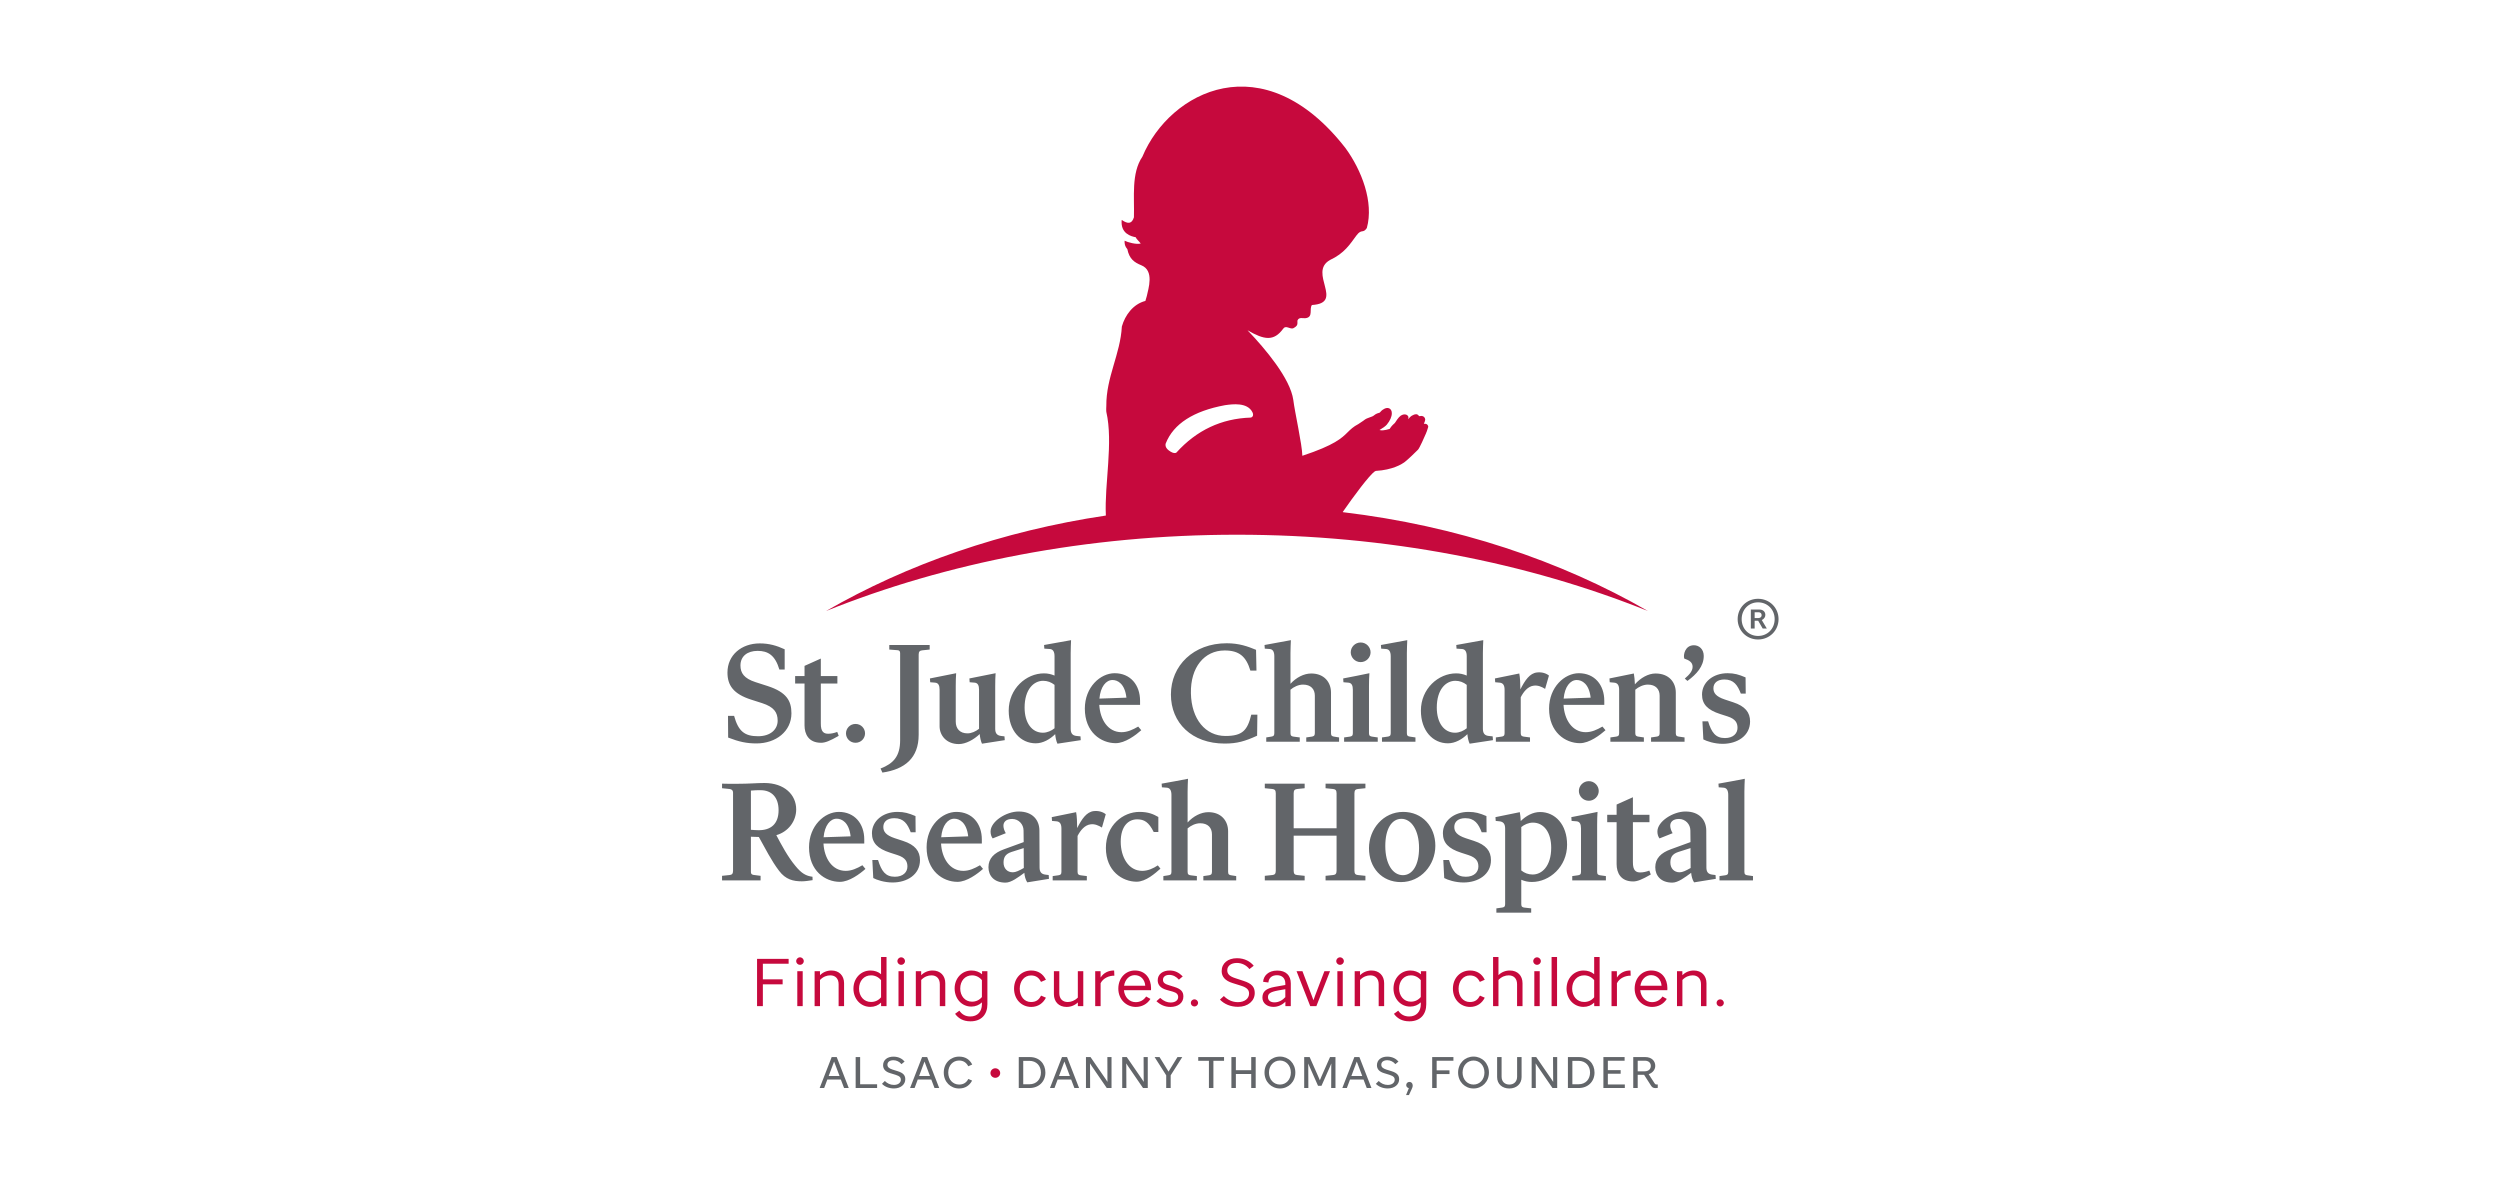
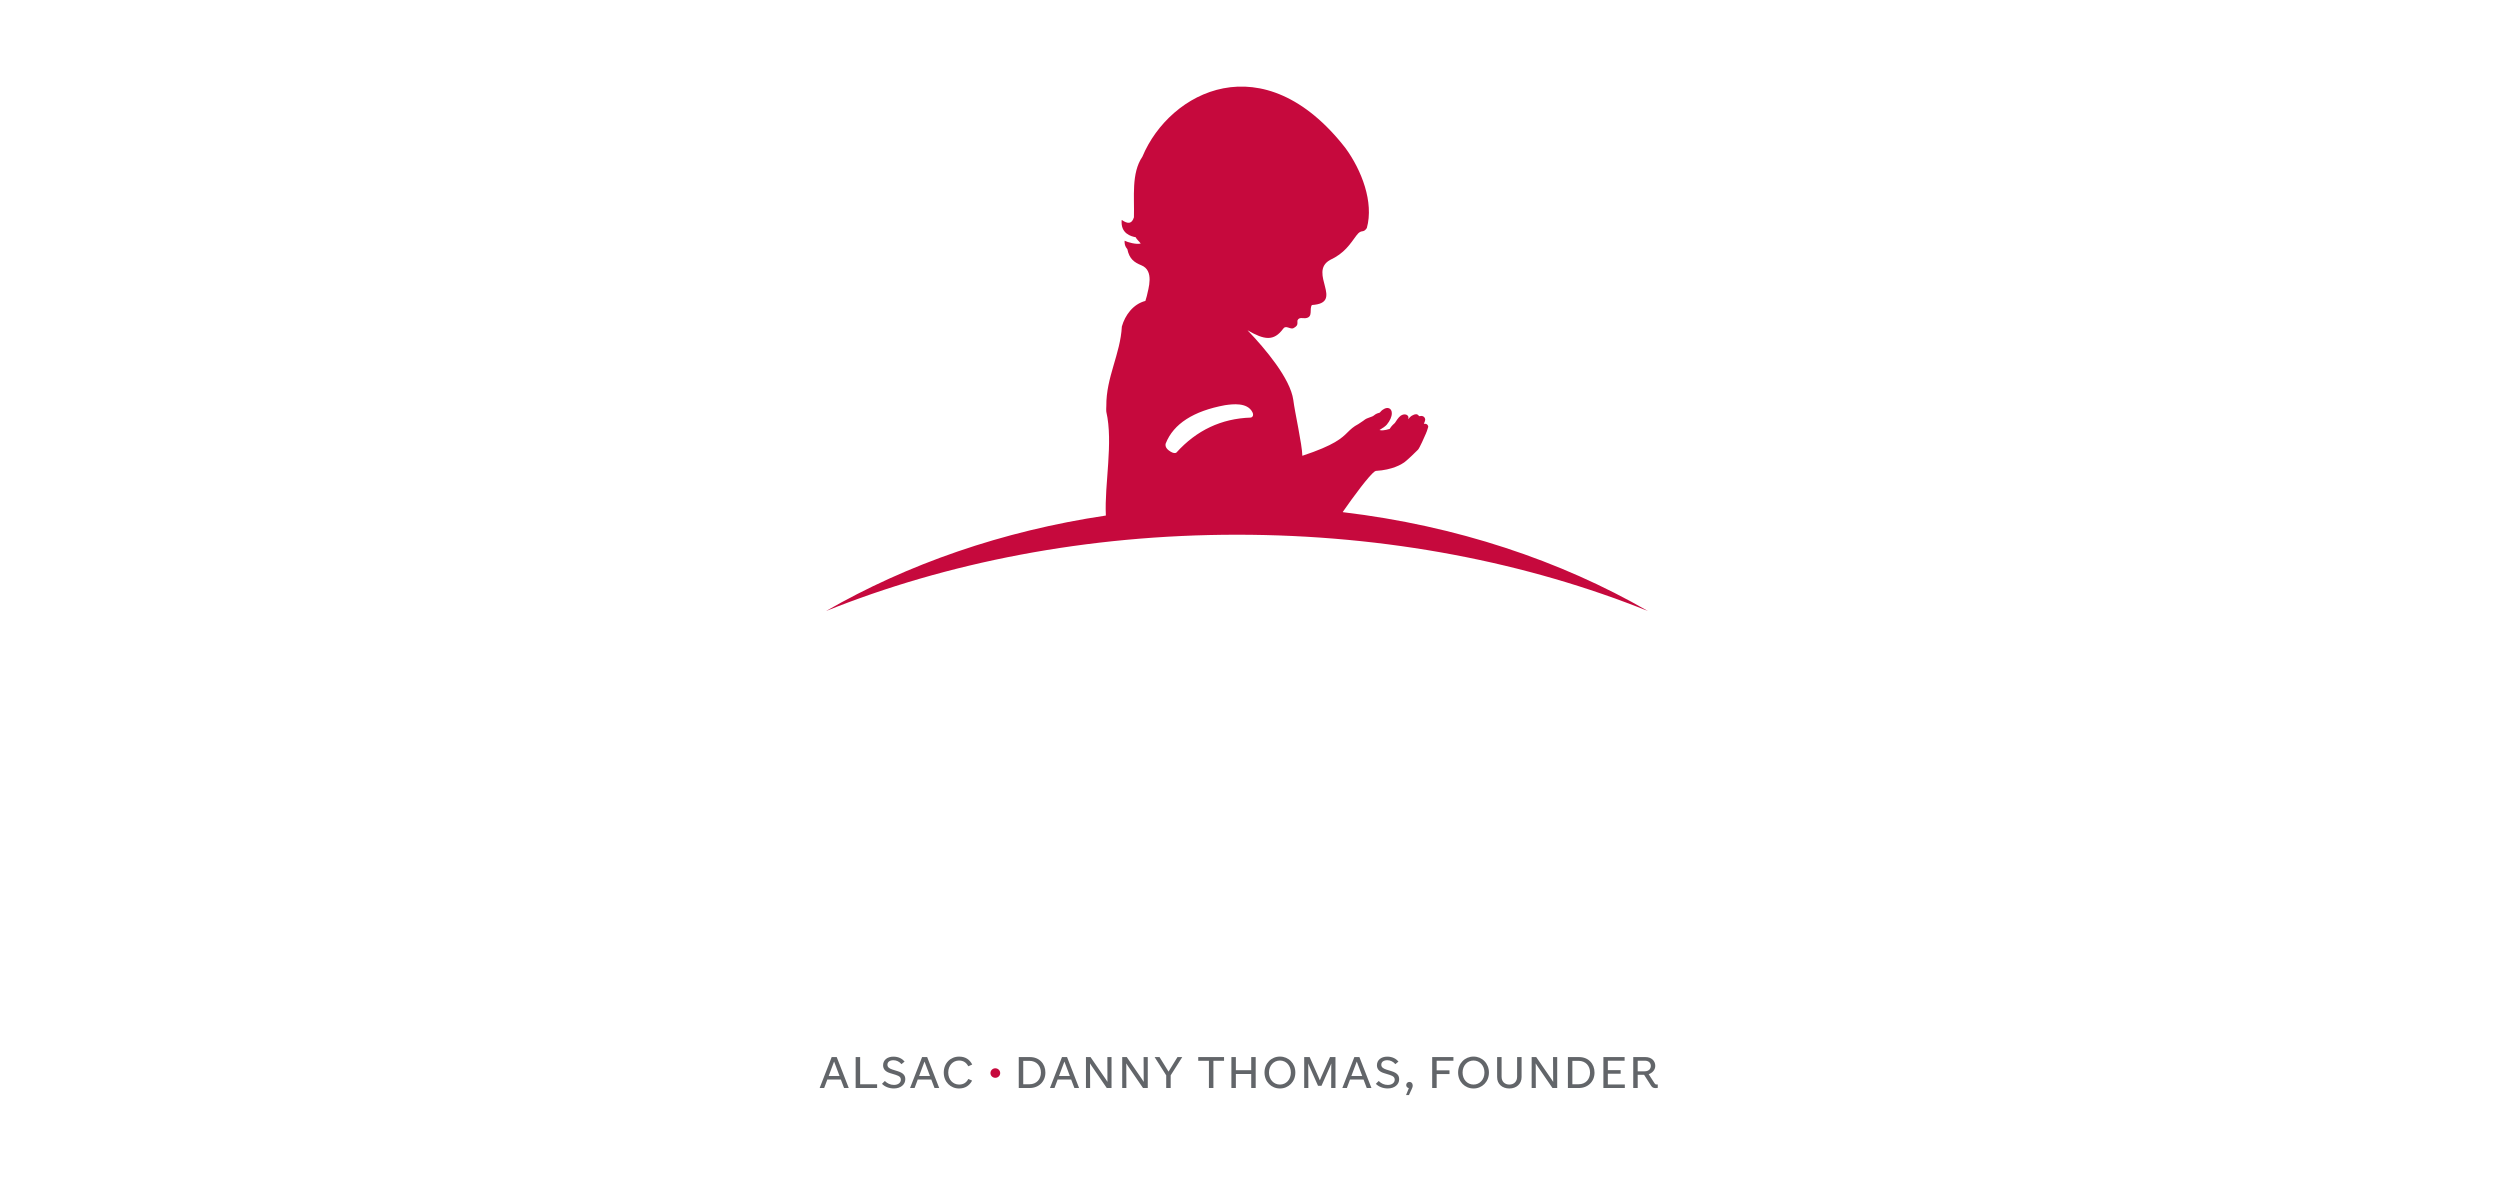
<svg xmlns="http://www.w3.org/2000/svg" width="840" zoomAndPan="magnify" viewBox="0 0 630 300" height="400" preserveAspectRatio="xMidYMid meet" version="1.2">
  <defs>
    <clipPath id="263ccac1b0">
      <path d="M 181.949 196 L 442 196 L 442 230 L 181.949 230 Z M 181.949 196 " />
    </clipPath>
    <clipPath id="67b241f773">
-       <path d="M 437 150 L 448.199 150 L 448.199 162 L 437 162 Z M 437 150 " />
-     </clipPath>
+       </clipPath>
  </defs>
  <g id="c7625d083f">
    <path style=" stroke:none;fill-rule:evenodd;fill:#626569;fill-opacity:1;" d="M 414.508 267.297 C 415.469 267.297 416.008 267.852 416.008 268.621 C 416.008 269.336 415.5 269.969 414.461 269.969 L 412.703 269.969 L 412.703 267.297 Z M 411.578 274.18 L 412.703 274.18 L 412.703 270.852 L 414.312 270.852 L 416.031 273.543 C 416.336 274.023 416.602 274.191 417.211 274.203 C 417.43 274.203 417.539 274.18 417.754 274.152 L 417.754 273.277 C 417.746 273.289 417.465 273.289 417.453 273.289 C 417.211 273.289 417.078 273.195 416.969 273.023 L 415.469 270.695 C 416.457 270.359 417.125 269.559 417.125 268.602 C 417.125 267.312 416.152 266.383 414.629 266.383 L 411.578 266.383 Z M 404.055 274.18 L 409.457 274.18 L 409.457 273.277 L 405.18 273.277 L 405.18 270.582 L 408.406 270.582 L 408.406 269.672 L 405.18 269.672 L 405.18 267.312 L 409.402 267.312 L 409.402 266.383 L 404.055 266.383 Z M 397.773 267.332 C 399.59 267.332 400.691 268.609 400.691 270.281 C 400.691 271.953 399.602 273.234 397.797 273.234 L 396.238 273.234 L 396.238 267.332 Z M 395.113 274.18 L 397.855 274.18 C 400.199 274.18 401.82 272.523 401.82 270.281 C 401.82 268.043 400.266 266.383 397.93 266.383 L 395.113 266.383 Z M 387.004 268.719 L 386.98 267.969 L 387.477 268.719 L 391.223 274.18 L 392.414 274.18 L 392.414 266.383 L 391.363 266.383 L 391.395 271.906 L 391.406 272.637 L 390.93 271.906 L 387.129 266.383 L 385.977 266.383 L 385.977 274.18 L 387.023 274.18 Z M 380.363 273.309 C 379.223 273.309 378.402 272.586 378.402 271.328 L 378.402 266.383 L 377.273 266.383 L 377.273 271.418 C 377.273 273.172 378.547 274.297 380.363 274.297 C 382.145 274.297 383.441 273.148 383.441 271.418 L 383.441 266.383 L 382.312 266.383 L 382.312 271.328 C 382.312 272.586 381.477 273.309 380.363 273.309 Z M 371.332 273.309 C 369.762 273.309 368.57 272.043 368.57 270.281 C 368.57 268.523 369.762 267.254 371.332 267.254 C 372.891 267.254 374.082 268.523 374.082 270.281 C 374.082 272.043 372.891 273.309 371.332 273.309 Z M 371.332 266.258 C 369.164 266.258 367.441 267.945 367.441 270.281 C 367.441 272.621 369.164 274.297 371.332 274.297 C 373.48 274.297 375.211 272.621 375.211 270.281 C 375.211 267.945 373.48 266.258 371.332 266.258 Z M 362.039 274.18 L 362.039 270.66 L 365.273 270.66 L 365.273 269.727 L 362.039 269.727 L 362.039 267.312 L 366.262 267.312 L 366.262 266.383 L 360.91 266.383 L 360.91 274.18 Z M 355.719 274.52 C 355.879 274.18 356.004 273.879 356.004 273.551 C 356.004 272.965 355.637 272.641 355.168 272.641 C 354.711 272.641 354.363 273.012 354.363 273.43 C 354.363 273.836 354.641 274.137 355.031 274.203 L 354.328 275.953 L 355.055 275.953 Z M 349.73 274.289 C 351.434 274.289 352.586 273.289 352.586 271.973 C 352.586 271.031 352.121 270.398 350.668 269.938 L 349.34 269.527 C 348.488 269.246 348.086 268.898 348.086 268.301 C 348.086 267.629 348.648 267.172 349.598 267.172 C 350.359 267.172 351.109 267.531 351.629 268.168 L 352.414 267.508 C 351.828 266.824 350.895 266.27 349.598 266.27 C 348.027 266.27 346.988 267.141 346.988 268.449 C 346.988 269.402 347.566 270.082 348.832 270.449 L 350.207 270.871 C 351.207 271.184 351.469 271.574 351.469 272.086 C 351.469 272.844 350.781 273.402 349.73 273.402 C 348.797 273.402 348.039 273.012 347.43 272.41 L 346.711 273.125 C 347.43 273.855 348.488 274.289 349.73 274.289 Z M 340.543 271.152 L 341.906 267.508 L 343.285 271.152 Z M 344.422 274.18 L 345.605 274.18 L 342.57 266.383 L 341.297 266.383 L 338.266 274.18 L 339.406 274.18 L 340.203 272.043 L 343.609 272.043 Z M 329.684 269.059 L 329.672 267.996 L 330.133 269.082 L 332.145 273.625 L 333.012 273.625 L 335.027 269.082 L 335.5 267.988 L 335.477 269.059 L 335.457 274.18 L 336.539 274.18 L 336.539 266.383 L 335.164 266.383 L 333.012 271.254 L 332.605 272.246 L 332.188 271.254 L 330.031 266.383 L 328.656 266.383 L 328.656 274.18 L 329.707 274.18 Z M 322.551 273.309 C 320.98 273.309 319.781 272.043 319.781 270.281 C 319.781 268.523 320.98 267.254 322.551 267.254 C 324.102 267.254 325.297 268.523 325.297 270.281 C 325.297 272.043 324.102 273.309 322.551 273.309 Z M 322.551 266.258 C 320.383 266.258 318.656 267.945 318.656 270.281 C 318.656 272.621 320.383 274.297 322.551 274.297 C 324.699 274.297 326.426 272.621 326.426 270.281 C 326.426 267.945 324.699 266.258 322.551 266.258 Z M 315.309 274.18 L 316.434 274.18 L 316.434 266.383 L 315.309 266.383 L 315.309 269.684 L 311.438 269.684 L 311.438 266.383 L 310.312 266.383 L 310.312 274.18 L 311.438 274.18 L 311.438 270.641 L 315.309 270.641 Z M 301.953 267.32 L 304.648 267.32 L 304.648 274.18 L 305.777 274.18 L 305.777 267.32 L 308.461 267.32 L 308.461 266.383 L 301.953 266.383 Z M 297.93 266.383 L 296.723 266.383 L 294.469 270.047 L 292.203 266.383 L 290.961 266.383 L 293.883 270.98 L 293.883 274.18 L 295.012 274.18 L 295.012 270.98 Z M 283.824 268.719 L 283.801 267.969 L 284.297 268.719 L 288.043 274.18 L 289.238 274.18 L 289.238 266.383 L 288.188 266.383 L 288.211 271.906 L 288.223 272.637 L 287.75 271.906 L 283.949 266.383 L 282.797 266.383 L 282.797 274.18 L 283.848 274.18 Z M 274.691 268.719 L 274.668 267.969 L 275.164 268.719 L 278.906 274.18 L 280.105 274.18 L 280.105 266.383 L 279.055 266.383 L 279.074 271.906 L 279.086 272.637 L 278.613 271.906 L 274.812 266.383 L 273.66 266.383 L 273.66 274.18 L 274.711 274.18 Z M 266.867 271.152 L 268.23 267.508 L 269.605 271.152 Z M 270.746 274.18 L 271.93 274.18 L 268.895 266.383 L 267.621 266.383 L 264.59 274.18 L 265.727 274.18 L 266.527 272.043 L 269.93 272.043 Z M 259.387 267.332 C 261.203 267.332 262.312 268.609 262.312 270.281 C 262.312 271.953 261.215 273.234 259.41 273.234 L 257.855 273.234 L 257.855 267.332 Z M 256.727 274.18 L 259.469 274.18 C 261.812 274.18 263.438 272.523 263.438 270.281 C 263.438 268.043 261.883 266.383 259.547 266.383 L 256.727 266.383 Z M 256.727 274.18 " />
    <path style=" stroke:none;fill-rule:evenodd;fill:#c6093d;fill-opacity:1;" d="M 250.816 271.609 C 251.492 271.609 252.047 271.086 252.047 270.414 C 252.047 269.746 251.492 269.207 250.816 269.207 C 250.148 269.207 249.594 269.746 249.594 270.414 C 249.594 271.086 250.148 271.609 250.816 271.609 " />
    <path style=" stroke:none;fill-rule:evenodd;fill:#626569;fill-opacity:1;" d="M 241.684 273.309 C 240.141 273.297 238.957 272.074 238.957 270.285 C 238.957 268.465 240.172 267.254 241.672 267.254 C 242.746 267.254 243.488 267.73 244.008 268.703 L 245 268.258 C 244.348 266.996 243.285 266.266 241.695 266.266 C 239.547 266.266 237.828 267.898 237.828 270.285 C 237.828 272.664 239.547 274.297 241.684 274.297 C 243.262 274.297 244.324 273.531 244.973 272.309 L 244.02 271.898 C 243.512 272.855 242.754 273.309 241.684 273.309 Z M 231.617 271.152 L 232.977 267.508 L 234.355 271.152 Z M 235.496 274.18 L 236.68 274.18 L 233.645 266.383 L 232.367 266.383 L 229.336 274.18 L 230.477 274.18 L 231.273 272.039 L 234.684 272.039 Z M 225.277 274.289 C 226.977 274.289 228.133 273.289 228.133 271.977 C 228.133 271.027 227.672 270.391 226.211 269.938 L 224.883 269.523 C 224.039 269.246 223.633 268.898 223.633 268.301 C 223.633 267.633 224.191 267.176 225.141 267.176 C 225.91 267.176 226.652 267.531 227.172 268.168 L 227.961 267.508 C 227.375 266.816 226.438 266.273 225.141 266.273 C 223.578 266.273 222.539 267.145 222.539 268.441 C 222.539 269.402 223.113 270.086 224.375 270.449 L 225.75 270.871 C 226.758 271.184 227.016 271.574 227.016 272.086 C 227.016 272.844 226.328 273.398 225.277 273.398 C 224.344 273.398 223.586 273.012 222.977 272.406 L 222.258 273.125 C 222.977 273.859 224.039 274.289 225.277 274.289 Z M 221.031 273.234 L 216.754 273.234 L 216.754 266.383 L 215.625 266.383 L 215.625 274.18 L 221.031 274.18 Z M 208.828 271.152 L 210.191 267.508 L 211.566 271.152 Z M 212.703 274.18 L 213.887 274.18 L 210.855 266.383 L 209.582 266.383 L 206.551 274.18 L 207.688 274.18 L 208.488 272.039 L 211.891 272.039 Z M 212.703 274.18 " />
-     <path style=" stroke:none;fill-rule:evenodd;fill:#c6093d;fill-opacity:1;" d="M 433.488 251.828 C 432.992 251.828 432.574 252.242 432.574 252.734 C 432.574 253.227 432.992 253.633 433.488 253.633 C 433.988 253.633 434.402 253.227 434.402 252.734 C 434.402 252.242 433.988 251.828 433.488 251.828 Z M 426.547 245.789 C 427.785 245.789 428.648 246.559 428.648 248.035 L 428.648 253.543 L 430.031 253.543 L 430.031 247.766 C 430.031 245.871 428.789 244.566 426.84 244.566 C 425.719 244.566 424.703 244.988 423.965 245.754 L 423.945 244.75 L 422.602 244.75 L 422.602 253.543 L 423.965 253.543 L 423.965 246.949 C 424.754 246.113 425.703 245.789 426.547 245.789 Z M 416.066 245.738 C 417.613 245.738 418.613 246.898 418.715 248.41 L 413.379 248.41 C 413.637 246.797 414.723 245.738 416.066 245.738 Z M 420.027 251.73 L 418.941 251.117 C 418.305 252.062 417.406 252.543 416.289 252.543 C 414.723 252.543 413.496 251.27 413.348 249.535 L 420.164 249.535 C 420.18 249.344 420.18 249.191 420.18 249.008 C 420.18 246.723 418.867 244.566 416.098 244.566 C 413.824 244.566 411.934 246.387 411.934 249.145 C 411.934 251.809 413.906 253.746 416.324 253.746 C 417.844 253.746 419.219 253.039 420.027 251.73 Z M 410.934 245.871 L 410.883 244.566 C 409.484 244.547 408.227 245.125 407.469 246.336 L 407.453 244.75 L 406.105 244.75 L 406.105 253.543 L 407.469 253.543 L 407.469 247.766 C 408.109 246.484 409.621 245.84 410.934 245.871 Z M 396.184 249.145 C 396.184 247.203 397.406 245.789 399.199 245.789 C 400.18 245.789 401.059 246.199 401.73 246.996 L 401.73 251.316 C 401.074 252.105 400.195 252.496 399.199 252.496 C 397.406 252.496 396.184 251.047 396.184 249.145 Z M 401.746 253.543 L 403.109 253.543 L 403.109 241.164 L 401.73 241.164 L 401.73 245.5 C 401.023 244.887 400.098 244.566 399.047 244.566 C 396.598 244.582 394.77 246.559 394.77 249.145 C 394.77 251.73 396.578 253.734 399.047 253.734 C 400.098 253.734 401.043 253.344 401.73 252.66 Z M 391 253.543 L 392.379 253.543 L 392.379 241.16 L 391 241.16 Z M 386.648 253.551 L 388.008 253.551 L 388.008 244.75 L 386.648 244.75 Z M 387.324 243.137 C 387.855 243.137 388.289 242.727 388.289 242.199 C 388.289 241.676 387.855 241.246 387.324 241.246 C 386.805 241.246 386.379 241.676 386.379 242.199 C 386.379 242.727 386.805 243.137 387.324 243.137 Z M 380.195 245.789 C 381.438 245.789 382.301 246.559 382.301 248.035 L 382.301 253.543 L 383.676 253.543 L 383.676 247.766 C 383.676 245.871 382.434 244.566 380.484 244.566 C 379.367 244.566 378.352 244.988 377.613 245.738 L 377.613 241.164 L 376.254 241.164 L 376.254 253.543 L 377.613 253.543 L 377.613 246.949 C 378.402 246.113 379.352 245.789 380.195 245.789 Z M 370.457 244.566 C 367.957 244.566 366.133 246.504 366.133 249.145 C 366.133 251.793 367.977 253.746 370.473 253.746 C 372.195 253.746 373.473 252.793 374.16 251.418 L 372.953 250.895 C 372.418 251.883 371.785 252.508 370.391 252.508 C 368.766 252.508 367.562 251.152 367.562 249.145 C 367.562 247.203 368.766 245.812 370.406 245.812 C 371.75 245.812 372.441 246.484 372.918 247.441 L 374.16 246.898 C 373.457 245.434 372.18 244.566 370.457 244.566 Z M 352.574 249.09 C 352.574 247.203 353.766 245.789 355.535 245.789 C 356.504 245.789 357.363 246.199 358.035 246.996 L 358.035 251.258 C 357.379 252.031 356.523 252.422 355.535 252.422 C 353.766 252.422 352.574 250.98 352.574 249.09 Z M 359.418 253.074 L 359.418 244.75 L 358.07 244.75 L 358.07 245.512 C 357.363 244.906 356.438 244.566 355.383 244.566 C 352.957 244.582 351.16 246.559 351.16 249.09 C 351.16 251.656 352.938 253.66 355.363 253.66 C 356.414 253.66 357.348 253.273 358.035 252.598 L 358.035 253.074 C 358.035 254.906 356.934 256.152 355.129 256.152 C 353.918 256.152 353.008 255.656 352.352 254.688 L 351.27 255.484 C 352.074 256.578 353.25 257.375 355.16 257.375 C 357.934 257.375 359.418 255.621 359.418 253.074 Z M 345.324 245.789 C 346.562 245.789 347.426 246.559 347.426 248.035 L 347.426 253.543 L 348.805 253.543 L 348.805 247.766 C 348.805 245.871 347.562 244.566 345.613 244.566 C 344.492 244.566 343.48 244.988 342.738 245.754 L 342.719 244.75 L 341.379 244.75 L 341.379 253.543 L 342.738 253.543 L 342.738 246.949 C 343.527 246.113 344.477 245.789 345.324 245.789 Z M 337.016 253.551 L 338.375 253.551 L 338.375 244.75 L 337.016 244.75 Z M 337.684 243.137 C 338.215 243.137 338.652 242.727 338.652 242.199 C 338.652 241.676 338.215 241.246 337.684 241.246 C 337.164 241.246 336.738 241.676 336.738 242.199 C 336.738 242.727 337.164 243.137 337.684 243.137 Z M 335.16 244.75 L 333.746 244.75 L 331.387 250.941 L 330.992 252.062 L 330.578 250.941 L 328.219 244.75 L 326.734 244.75 L 330.18 253.543 L 331.73 253.543 Z M 319.527 251.27 C 319.527 250.402 320.094 249.977 322.039 249.605 L 323.902 249.277 L 323.902 251.281 C 323.195 252.047 322.266 252.598 321.148 252.598 C 320.148 252.598 319.527 252.086 319.527 251.27 Z M 323.918 253.543 L 325.281 253.543 L 325.281 247.828 C 325.281 245.824 324.074 244.582 321.867 244.582 C 319.578 244.582 318.406 245.945 318.305 247.41 L 319.633 247.594 C 319.734 246.469 320.473 245.754 321.801 245.754 C 323.113 245.754 323.902 246.543 323.902 247.828 L 323.902 248.219 L 321.266 248.684 C 318.98 249.09 318.129 249.906 318.129 251.402 C 318.129 252.75 319.234 253.734 320.922 253.734 C 322.062 253.734 323.164 253.207 323.918 252.422 Z M 311.973 253.719 C 314.508 253.719 316.195 252.219 316.195 250.23 C 316.195 248.805 315.523 247.863 313.371 247.184 L 311.305 246.504 C 309.926 246.062 309.27 245.5 309.27 244.516 C 309.27 243.422 310.199 242.66 311.699 242.66 C 312.922 242.66 314.09 243.223 314.852 244.211 L 315.938 243.371 C 315.09 242.32 313.676 241.469 311.715 241.469 C 309.438 241.469 307.859 242.727 307.859 244.723 C 307.859 246.164 308.773 247.156 310.598 247.727 L 312.73 248.395 C 314.371 248.906 314.766 249.547 314.766 250.383 C 314.766 251.625 313.664 252.543 311.957 252.543 C 310.496 252.543 309.336 251.93 308.41 251 L 307.426 251.898 C 308.512 253.039 310.113 253.719 311.973 253.719 Z M 301 251.828 C 300.5 251.828 300.086 252.242 300.086 252.734 C 300.086 253.227 300.5 253.633 301 253.633 C 301.5 253.633 301.914 253.227 301.914 252.734 C 301.914 252.242 301.5 251.828 301 251.828 Z M 291.418 252.301 C 292.469 253.258 293.566 253.746 294.969 253.746 C 296.828 253.746 298.211 252.762 298.211 251.117 C 298.211 249.922 297.637 249.227 295.93 248.699 L 294.367 248.203 C 293.516 247.949 293.07 247.594 293.07 246.914 C 293.07 246.18 293.66 245.672 294.66 245.672 C 295.602 245.672 296.414 246.113 297.086 246.875 L 298.051 246.047 C 297.086 245.094 296.125 244.566 294.742 244.566 C 293.09 244.566 291.742 245.449 291.742 247.035 C 291.742 248.172 292.434 249.008 293.953 249.449 L 295.586 249.906 C 296.484 250.176 296.898 250.57 296.898 251.258 C 296.898 252.047 296.207 252.633 295 252.633 C 294.172 252.633 293.328 252.344 292.363 251.473 Z M 285.953 245.738 C 287.504 245.738 288.5 246.898 288.605 248.41 L 283.266 248.41 C 283.523 246.797 284.605 245.738 285.953 245.738 Z M 289.91 251.73 L 288.828 251.117 C 288.191 252.062 287.297 252.543 286.172 252.543 C 284.605 252.543 283.387 251.27 283.23 249.535 L 290.051 249.535 C 290.066 249.344 290.066 249.191 290.066 249.008 C 290.066 246.723 288.758 244.566 285.984 244.566 C 283.711 244.566 281.816 246.387 281.816 249.145 C 281.816 251.809 283.797 253.746 286.211 253.746 C 287.727 253.746 289.102 253.039 289.91 251.73 Z M 280.82 245.871 L 280.766 244.566 C 279.371 244.547 278.113 245.125 277.355 246.336 L 277.34 244.75 L 275.992 244.75 L 275.992 253.543 L 277.355 253.543 L 277.355 247.766 C 277.992 246.484 279.512 245.84 280.82 245.871 Z M 271.625 253.543 L 272.988 253.543 L 272.988 244.75 L 271.613 244.75 L 271.613 251.391 C 270.832 252.184 269.906 252.508 269.059 252.508 C 267.824 252.508 266.945 251.746 266.945 250.266 L 266.945 244.75 L 265.582 244.75 L 265.582 250.535 C 265.582 252.422 266.805 253.746 268.77 253.746 C 269.855 253.746 270.871 253.344 271.613 252.609 Z M 259.863 244.566 C 257.367 244.566 255.543 246.504 255.543 249.145 C 255.543 251.793 257.387 253.746 259.883 253.746 C 261.605 253.746 262.883 252.793 263.57 251.418 L 262.363 250.895 C 261.824 251.883 261.191 252.508 259.797 252.508 C 258.18 252.508 256.973 251.152 256.973 249.145 C 256.973 247.203 258.18 245.812 259.812 245.812 C 261.16 245.812 261.848 246.484 262.332 247.441 L 263.57 246.898 C 262.863 245.434 261.586 244.566 259.863 244.566 Z M 241.98 249.09 C 241.98 247.203 243.172 245.789 244.945 245.789 C 245.914 245.789 246.773 246.199 247.441 246.996 L 247.441 251.258 C 246.789 252.031 245.926 252.422 244.945 252.422 C 243.172 252.422 241.98 250.98 241.98 249.09 Z M 248.824 253.074 L 248.824 244.75 L 247.48 244.75 L 247.48 245.512 C 246.773 244.906 245.844 244.566 244.793 244.566 C 242.363 244.582 240.566 246.559 240.566 249.09 C 240.566 251.656 242.344 253.66 244.773 253.66 C 245.824 253.66 246.758 253.273 247.441 252.598 L 247.441 253.074 C 247.441 254.906 246.34 256.152 244.531 256.152 C 243.328 256.152 242.414 255.656 241.762 254.688 L 240.676 255.484 C 241.48 256.578 242.652 257.375 244.566 257.375 C 247.34 257.375 248.824 255.621 248.824 253.074 Z M 234.73 245.789 C 235.969 245.789 236.832 246.559 236.832 248.035 L 236.832 253.543 L 238.211 253.543 L 238.211 247.766 C 238.211 245.871 236.973 244.566 235.023 244.566 C 233.902 244.566 232.887 244.988 232.145 245.754 L 232.133 244.75 L 230.785 244.75 L 230.785 253.543 L 232.145 253.543 L 232.145 246.949 C 232.938 246.113 233.887 245.789 234.73 245.789 Z M 226.422 253.551 L 227.781 253.551 L 227.781 244.75 L 226.422 244.75 Z M 227.09 243.137 C 227.625 243.137 228.055 242.727 228.055 242.199 C 228.055 241.676 227.625 241.246 227.09 241.246 C 226.574 241.246 226.145 241.676 226.145 242.199 C 226.145 242.727 226.574 243.137 227.09 243.137 Z M 216.48 249.145 C 216.48 247.203 217.699 245.789 219.496 245.789 C 220.477 245.789 221.355 246.199 222.027 246.996 L 222.027 251.316 C 221.371 252.105 220.492 252.496 219.496 252.496 C 217.699 252.496 216.48 251.047 216.48 249.145 Z M 222.043 253.543 L 223.406 253.543 L 223.406 241.164 L 222.027 241.164 L 222.027 245.5 C 221.324 244.887 220.391 244.566 219.34 244.566 C 216.891 244.582 215.066 246.559 215.066 249.145 C 215.066 251.73 216.879 253.734 219.34 253.734 C 220.391 253.734 221.336 253.344 222.027 252.66 Z M 209.227 245.789 C 210.469 245.789 211.332 246.559 211.332 248.035 L 211.332 253.543 L 212.707 253.543 L 212.707 247.766 C 212.707 245.871 211.469 244.566 209.52 244.566 C 208.398 244.566 207.387 244.988 206.641 245.754 L 206.629 244.75 L 205.281 244.75 L 205.281 253.543 L 206.641 253.543 L 206.641 246.949 C 207.438 246.113 208.383 245.789 209.227 245.789 Z M 200.918 253.551 L 202.281 253.551 L 202.281 244.75 L 200.918 244.75 Z M 201.586 243.137 C 202.125 243.137 202.551 242.727 202.551 242.199 C 202.551 241.676 202.125 241.246 201.586 241.246 C 201.074 241.246 200.641 241.676 200.641 242.199 C 200.641 242.727 201.074 243.137 201.586 243.137 Z M 192.242 253.543 L 192.242 248.059 L 197.223 248.059 L 197.223 246.797 L 192.242 246.797 L 192.242 242.867 L 198.734 242.867 L 198.734 241.637 L 190.777 241.637 L 190.777 253.543 Z M 192.242 253.543 " />
    <g clip-rule="nonzero" clip-path="url(#263ccac1b0)">
-       <path style=" stroke:none;fill-rule:evenodd;fill:#626569;fill-opacity:1;" d="M 204.777 221.797 L 204.746 220.941 C 203.145 220.742 201.977 220.117 200.406 218.168 C 198.535 215.934 196.902 212.867 195.633 210.461 C 198.641 209.605 200.641 206.938 200.641 203.969 C 200.641 200.281 197.672 197.316 192.633 197.316 C 190.629 197.316 188.895 197.516 185.758 197.516 C 184.59 197.547 183.227 197.516 181.957 197.48 L 181.957 198.633 L 183.855 198.828 C 184.387 198.898 184.727 199.16 184.727 199.719 L 184.727 219.457 C 184.727 220.25 184.387 220.445 183.855 220.508 L 181.957 220.707 L 181.957 221.859 L 191.668 221.859 L 191.668 220.707 L 189.895 220.48 C 189.461 220.41 189.23 220.215 189.23 219.754 L 189.23 210.855 C 189.961 210.855 190.73 210.887 191.23 210.922 C 192.797 213.719 194.402 216.922 196.336 219.457 C 197.973 221.629 199.871 222.094 202.074 222.094 C 202.91 222.094 203.941 221.926 204.777 221.797 Z M 191.129 209.211 C 190.43 209.211 189.828 209.145 189.23 209.109 L 189.23 199.227 C 190.062 199.129 190.93 199.129 191.668 199.129 C 194.438 199.129 196.203 200.902 196.203 204.168 C 196.203 207.664 194.234 209.242 191.129 209.211 Z M 218.094 218.965 L 217.324 218.039 C 215.957 218.832 214.625 219.457 213.121 219.457 C 209.688 219.457 207.715 216.258 207.516 212.57 L 217.793 212.57 L 217.793 211.551 C 217.793 207.559 215.355 204.598 211.387 204.598 C 207.781 204.598 203.875 208.086 203.875 213.523 C 203.875 219.457 207.945 222.227 211.652 222.227 C 214.023 222.227 216.727 220.184 218.094 218.965 Z M 210.852 206.312 C 212.152 206.312 213.957 207.238 214.355 210.758 L 207.547 210.988 C 207.812 207.992 209.215 206.312 210.852 206.312 Z M 231.836 216.754 C 231.836 214.48 230.605 212.898 227.57 211.91 L 225.469 211.223 C 223.195 210.461 222.598 209.535 222.598 208.387 C 222.598 207.066 223.598 206.18 225.367 206.18 C 227.734 206.18 228.703 207.629 229.504 209.738 L 230.738 209.738 L 230.703 205.652 C 229.004 204.93 227.867 204.598 226.168 204.598 C 222.465 204.598 219.73 206.902 219.73 209.965 C 219.73 212.402 221.129 213.855 224.297 214.875 L 226.133 215.469 C 228.203 216.129 228.668 217.152 228.668 218.367 C 228.668 219.754 227.602 220.941 225.5 220.941 C 223.133 220.941 222.129 219.523 221.266 216.719 L 219.828 216.719 L 220.062 221.266 C 220.891 221.73 222.863 222.387 224.934 222.387 C 228.605 222.387 231.836 220.379 231.836 216.754 Z M 247.719 218.965 L 246.957 218.039 C 245.586 218.832 244.254 219.457 242.75 219.457 C 239.312 219.457 237.344 216.258 237.145 212.57 L 247.422 212.57 L 247.422 211.551 C 247.422 207.559 244.988 204.598 241.016 204.598 C 237.41 204.598 233.504 208.086 233.504 213.523 C 233.504 219.457 237.578 222.227 241.281 222.227 C 243.648 222.227 246.352 220.184 247.719 218.965 Z M 240.48 206.312 C 241.781 206.312 243.586 207.238 243.988 210.758 L 237.18 210.988 C 237.441 207.992 238.844 206.312 240.48 206.312 Z M 258.867 222.355 L 264.34 221.469 L 264.27 220.508 L 263.473 220.41 C 262.406 220.277 261.973 219.723 261.973 218.602 L 261.934 209.34 C 261.934 206.703 260.266 204.5 256.699 204.5 C 253.559 204.5 249.625 207.004 249.625 209.535 C 249.625 210.164 249.789 210.824 250.156 211.281 L 253.457 209.965 C 253.059 209.277 252.895 208.715 252.863 208.152 C 252.828 207.164 253.527 206.375 255.066 206.375 C 256.699 206.375 257.934 207.727 257.934 209.277 L 257.969 212.207 L 252.996 214.02 C 250.523 214.91 249.09 216.324 249.09 218.531 C 249.09 220.676 250.488 222.422 253.395 222.422 C 254.828 222.422 256.602 221.074 258.133 219.953 C 258.199 220.773 258.434 221.699 258.867 222.355 Z M 252.895 217.383 C 252.895 216.227 253.227 215.242 254.859 214.707 L 257.969 213.719 L 258 218.734 C 256.832 219.395 255.961 219.82 255.23 219.82 C 253.797 219.82 252.895 218.797 252.895 217.383 Z M 273.883 220.773 L 272.348 220.578 C 271.879 220.508 271.547 220.379 271.547 219.723 L 271.547 210.656 C 272.25 209.277 273.352 207.891 274.852 207.727 C 275.883 207.594 276.852 208.023 277.688 208.547 L 278.652 205.188 C 277.922 204.598 276.852 204.27 275.648 204.395 C 273.812 204.598 272.613 206.375 271.445 208.68 C 271.445 207.367 271.379 205.582 271.18 204.664 L 265.039 205.918 L 265.109 206.871 L 266.207 206.969 C 267.109 207.035 267.477 207.664 267.477 208.785 L 267.477 219.723 C 267.477 220.379 267.172 220.508 266.676 220.578 L 265.273 220.773 L 265.273 221.859 L 273.883 221.859 Z M 282.422 212.109 C 282.422 208.184 284.363 206.473 286.562 206.473 C 288.332 206.473 289.5 207.164 290.734 209.668 L 291.902 209.668 L 291.902 205.883 C 290.637 205.156 289.367 204.598 287.133 204.598 C 283.027 204.598 278.684 207.922 278.684 213.691 C 278.684 219.523 282.859 222.191 286.43 222.191 C 288.766 222.191 291.133 220.047 292.434 218.898 L 291.77 218.074 C 290.598 218.867 289.234 219.457 287.832 219.457 C 284.363 219.457 282.422 215.965 282.422 212.109 Z M 301.613 220.773 L 300.078 220.578 C 299.574 220.508 299.277 220.379 299.277 219.723 L 299.277 208.754 C 300.078 208.055 301.277 207.461 302.445 207.461 C 304.414 207.461 305.414 208.617 305.414 210.266 L 305.414 219.723 C 305.414 220.379 305.078 220.508 304.617 220.578 L 303.246 220.773 L 303.246 221.859 L 311.523 221.859 L 311.523 220.773 L 310.289 220.578 C 309.785 220.508 309.484 220.379 309.484 219.723 L 309.484 209.473 C 309.484 206.938 307.82 204.664 304.516 204.664 C 302.641 204.664 300.711 205.688 299.277 207.262 L 299.277 199.523 C 299.277 198.305 299.34 197.184 299.375 196.254 C 298.07 196.523 294.105 197.242 292.734 197.48 L 292.801 198.402 L 294.07 198.5 C 294.805 198.566 295.203 199.16 295.203 200.312 L 295.203 219.723 C 295.203 220.379 294.902 220.508 294.402 220.578 L 293.168 220.773 L 293.168 221.859 L 301.613 221.859 Z M 328.773 220.707 L 326.875 220.508 C 326.336 220.445 326.004 220.25 326.004 219.457 L 326.004 210.594 L 336.816 210.594 L 336.816 219.457 C 336.816 220.25 336.484 220.445 335.945 220.508 L 334.043 220.707 L 334.043 221.859 L 344.086 221.859 L 344.086 220.707 L 342.188 220.508 C 341.652 220.445 341.316 220.25 341.316 219.457 L 341.316 199.887 C 341.316 199.09 341.652 198.898 342.188 198.828 L 344.086 198.633 L 344.086 197.48 L 334.043 197.48 L 334.043 198.633 L 335.945 198.828 C 336.484 198.898 336.816 199.09 336.816 199.887 L 336.816 208.715 L 326.004 208.715 L 326.004 199.887 C 326.004 199.09 326.336 198.898 326.875 198.828 L 328.773 198.633 L 328.773 197.48 L 318.73 197.48 L 318.73 198.633 L 320.633 198.828 C 321.164 198.898 321.496 199.09 321.496 199.887 L 321.496 219.457 C 321.496 220.25 321.164 220.445 320.633 220.508 L 318.73 220.707 L 318.73 221.859 L 328.773 221.859 Z M 344.984 213.754 C 344.984 218.664 348.227 222.289 353.027 222.289 C 358.039 222.289 361.707 218.004 361.707 213.129 C 361.707 208.258 358.402 204.598 353.598 204.598 C 348.59 204.598 344.984 208.91 344.984 213.754 Z M 357.602 213.691 C 357.602 218.039 355.93 220.543 353.531 220.543 C 350.961 220.543 349.094 217.707 349.094 213.195 C 349.094 208.879 350.695 206.344 353.164 206.344 C 355.664 206.344 357.602 209.211 357.602 213.691 Z M 375.723 216.754 C 375.723 214.48 374.488 212.898 371.449 211.91 L 369.348 211.223 C 367.074 210.461 366.48 209.535 366.48 208.387 C 366.48 207.066 367.477 206.18 369.25 206.18 C 371.617 206.18 372.582 207.629 373.387 209.738 L 374.617 209.738 L 374.582 205.652 C 372.883 204.93 371.754 204.598 370.047 204.598 C 366.348 204.598 363.609 206.902 363.609 209.965 C 363.609 212.402 365.012 213.855 368.18 214.875 L 370.012 215.469 C 372.082 216.129 372.551 217.152 372.551 218.367 C 372.551 219.754 371.484 220.941 369.379 220.941 C 367.012 220.941 366.008 219.523 365.145 216.719 L 363.711 216.719 L 363.941 221.266 C 364.773 221.73 366.742 222.387 368.816 222.387 C 372.484 222.387 375.723 220.379 375.723 216.754 Z M 385.859 228.91 L 384.16 228.715 C 383.66 228.648 383.363 228.516 383.363 227.859 L 383.363 221.699 C 384.199 222.059 385.062 222.258 386.031 222.258 C 390.5 222.258 394.906 218.406 394.906 212.867 C 394.906 207.793 391.906 204.629 388.098 204.629 C 386.266 204.629 384.531 205.613 383.23 206.902 C 383.195 206.078 383.09 205.188 382.992 204.664 L 376.855 205.918 L 376.922 206.871 L 377.855 206.969 C 378.859 207.066 379.293 207.664 379.293 208.785 L 379.293 227.859 C 379.293 228.516 378.992 228.648 378.488 228.715 L 377.086 228.91 L 377.086 229.996 L 385.859 229.996 Z M 386.297 207.301 C 389.066 207.301 390.902 209.77 390.902 213.621 C 390.902 218.27 388.57 220.379 386.234 220.379 C 385.133 220.379 384.199 220.016 383.363 219.359 L 383.363 208.418 C 384.125 207.793 385.199 207.301 386.297 207.301 Z M 402.883 199.324 C 402.883 198.043 401.812 196.852 400.383 196.852 C 398.945 196.852 397.875 198.043 397.875 199.324 C 397.875 200.609 398.945 201.793 400.383 201.793 C 401.812 201.793 402.883 200.609 402.883 199.324 Z M 404.684 221.859 L 404.684 220.773 L 403.281 220.578 C 402.785 220.508 402.48 220.379 402.48 219.723 L 402.48 207.824 C 402.48 206.641 402.512 205.52 402.578 204.598 C 401.277 204.895 397.312 205.652 395.977 205.918 L 396.043 206.871 L 397.277 206.969 C 398.109 207.035 398.414 207.691 398.414 208.754 L 398.414 219.723 C 398.414 220.379 398.109 220.508 397.609 220.578 L 396.207 220.773 L 396.207 221.859 Z M 415.996 220.379 L 415.633 219.395 C 414.828 219.68 414.098 219.855 413.359 219.855 C 412.289 219.855 411.457 219.418 411.492 217.215 L 411.492 207.199 L 415.664 207.199 L 415.664 205.324 L 411.492 205.324 L 411.492 200.902 L 407.387 202.746 L 407.387 205.324 L 405.016 205.324 L 405.016 207.199 L 407.387 207.199 L 407.387 217.746 C 407.387 219.953 408.422 222.125 411.559 222.125 C 412.594 222.125 413.758 221.664 415.996 220.379 Z M 426.906 222.355 L 432.379 221.469 L 432.312 220.508 L 431.512 220.41 C 430.441 220.277 430.012 219.723 430.012 218.602 L 429.98 209.34 C 429.98 206.703 428.309 204.5 424.738 204.5 C 421.602 204.5 417.664 207.004 417.664 209.535 C 417.664 210.164 417.828 210.824 418.195 211.281 L 421.5 209.965 C 421.102 209.277 420.934 208.715 420.898 208.152 C 420.867 207.164 421.57 206.375 423.102 206.375 C 424.738 206.375 425.973 207.727 425.973 209.277 L 426.008 212.207 L 421.035 214.02 C 418.566 214.91 417.129 216.324 417.129 218.531 C 417.129 220.676 418.531 222.422 421.434 222.422 C 422.871 222.422 424.637 221.074 426.172 219.953 C 426.238 220.773 426.469 221.699 426.906 222.355 Z M 420.934 217.383 C 420.934 216.227 421.266 215.242 422.902 214.707 L 426.008 213.719 L 426.039 218.734 C 424.871 219.395 424.008 219.82 423.27 219.82 C 421.836 219.82 420.934 218.797 420.934 217.383 Z M 439.586 219.723 L 439.586 199.523 C 439.586 198.305 439.652 197.184 439.688 196.254 C 438.387 196.523 434.414 197.242 433.051 197.48 L 433.113 198.402 L 434.379 198.5 C 435.113 198.566 435.516 199.16 435.516 200.312 L 435.516 219.723 C 435.516 220.379 435.219 220.508 434.711 220.578 L 433.312 220.773 L 433.312 221.859 L 441.754 221.859 L 441.754 220.773 L 440.387 220.578 C 439.887 220.508 439.586 220.379 439.586 219.723 Z M 439.586 219.723 " />
-     </g>
-     <path style=" stroke:none;fill-rule:evenodd;fill:#626569;fill-opacity:1;" d="M 199.441 179.762 C 199.441 176.605 198.207 174.426 193.438 172.879 L 190.367 171.891 C 187.527 170.969 186.594 169.617 186.594 167.707 C 186.594 165.398 188.293 164.02 190.93 164.02 C 193.566 164.02 195.336 165.141 196.406 168.73 L 197.738 168.73 L 197.738 163.621 C 195.734 162.699 193.836 162.137 191.465 162.137 C 186.859 162.137 183.32 165.066 183.32 169.484 C 183.32 172.68 184.793 174.891 189.367 176.332 L 192.066 177.195 C 195.035 178.152 195.969 179.531 195.969 181.613 C 195.969 183.754 194.234 185.531 191.031 185.531 C 187.629 185.531 186.062 184.277 184.992 180.395 L 183.457 180.395 L 183.492 185.867 C 186.293 186.953 188.195 187.344 190.633 187.344 C 195.5 187.344 199.441 184.316 199.441 179.762 Z M 211.352 185.434 L 210.984 184.445 C 210.184 184.742 209.449 184.902 208.719 184.902 C 207.648 184.902 206.812 184.477 206.848 182.27 L 206.848 172.258 L 211.02 172.258 L 211.02 170.375 L 206.848 170.375 L 206.848 165.957 L 202.742 167.801 L 202.742 170.375 L 200.375 170.375 L 200.375 172.258 L 202.742 172.258 L 202.742 182.793 C 202.742 185.004 203.777 187.18 206.914 187.18 C 207.949 187.18 209.117 186.719 211.352 185.434 Z M 217.992 184.809 C 217.992 183.555 216.992 182.434 215.59 182.434 C 214.188 182.434 213.188 183.555 213.188 184.809 C 213.188 186.059 214.188 187.18 215.59 187.18 C 216.992 187.18 217.992 186.059 217.992 184.809 Z M 231.504 164.938 C 231.504 164.152 231.84 163.949 232.406 163.883 L 234.277 163.688 L 234.277 162.539 L 224.098 162.539 L 224.098 163.688 L 226.203 163.852 C 226.633 163.883 226.832 164.117 226.832 164.605 L 226.832 186.551 C 226.832 190.539 225.164 192.418 221.898 193.668 L 222.363 194.691 C 228.035 193.871 231.504 191 231.504 185.168 Z M 247.457 187.41 L 253.195 186.52 L 253.129 185.562 L 252.293 185.465 C 251.227 185.332 250.793 184.773 250.793 183.656 L 250.793 172.879 C 250.793 171.691 250.824 170.578 250.891 169.648 L 244.289 170.969 L 244.352 171.926 L 245.59 172.027 C 246.422 172.09 246.719 172.746 246.719 173.805 L 246.719 183.656 C 245.887 184.316 244.82 184.809 243.816 184.809 C 241.852 184.809 240.848 183.59 240.848 181.84 L 240.848 172.879 C 240.848 171.691 240.879 170.578 240.949 169.648 L 234.344 170.969 L 234.41 171.926 L 235.641 172.027 C 236.477 172.09 236.777 172.746 236.777 173.805 L 236.777 183.031 C 236.777 185.301 238.48 187.508 241.617 187.508 C 243.352 187.508 245.422 186.391 246.887 184.977 C 246.957 185.832 247.156 186.75 247.457 187.41 Z M 272.348 186.52 L 272.285 185.562 L 271.312 185.465 C 270.246 185.367 269.812 184.773 269.812 183.656 L 269.812 164.574 C 269.812 163.359 269.879 162.234 269.91 161.32 L 263.105 162.539 L 263.172 163.457 L 264.605 163.555 C 265.34 163.621 265.742 164.215 265.742 165.371 L 265.742 170.242 C 264.902 169.883 264.039 169.688 263.074 169.688 C 258.602 169.688 254.195 173.539 254.195 179.078 C 254.195 184.145 257.199 187.316 261.004 187.316 C 262.84 187.316 264.605 186.289 265.906 185.004 C 265.973 185.832 266.176 186.781 266.473 187.41 Z M 258.199 178.316 C 258.199 173.672 260.539 171.562 262.871 171.562 C 263.973 171.562 264.902 171.926 265.742 172.586 L 265.742 183.523 C 264.973 184.145 263.906 184.645 262.805 184.645 C 260.039 184.645 258.199 182.168 258.199 178.316 Z M 287.598 184.016 L 286.828 183.094 C 285.461 183.887 284.125 184.512 282.625 184.512 C 279.188 184.512 277.219 181.312 277.02 177.621 L 287.297 177.621 L 287.297 176.605 C 287.297 172.613 284.859 169.648 280.895 169.648 C 277.285 169.648 273.379 173.145 273.379 178.578 C 273.379 184.512 277.453 187.281 281.156 187.281 C 283.527 187.281 286.234 185.234 287.598 184.016 Z M 280.355 171.363 C 281.656 171.363 283.461 172.289 283.859 175.809 L 277.055 176.047 C 277.316 173.043 278.723 171.363 280.355 171.363 Z M 316.793 185.398 L 316.859 180.094 L 315.324 180.094 C 314.355 184.047 313.121 185.465 308.816 185.465 C 303.812 185.465 300.238 181.281 300.109 174.691 C 299.977 168.168 303.48 163.918 308.617 163.918 C 312.289 163.918 314.023 165.434 315.094 168.988 L 316.629 168.988 L 316.523 163.754 C 314.422 162.898 312.289 162.102 309.121 162.102 C 300.777 162.102 295.07 167.707 295.07 175.02 C 295.07 182.168 300.344 187.379 308.617 187.379 C 311.785 187.379 313.754 186.781 316.793 185.398 Z M 327.539 185.832 L 326.004 185.633 C 325.504 185.562 325.199 185.434 325.199 184.773 L 325.199 173.805 C 326.004 173.109 327.199 172.52 328.371 172.52 C 330.344 172.52 331.34 173.672 331.34 175.32 L 331.34 184.773 C 331.34 185.434 331.004 185.562 330.539 185.633 L 329.176 185.832 L 329.176 186.914 L 337.449 186.914 L 337.449 185.832 L 336.211 185.633 C 335.715 185.562 335.414 185.434 335.414 184.773 L 335.414 174.527 C 335.414 171.988 333.746 169.719 330.441 169.719 C 328.57 169.719 326.637 170.738 325.199 172.32 L 325.199 164.574 C 325.199 163.359 325.27 162.234 325.301 161.32 C 324 161.578 320.031 162.309 318.66 162.539 L 318.727 163.457 L 319.996 163.555 C 320.73 163.621 321.129 164.215 321.129 165.371 L 321.129 184.773 C 321.129 185.434 320.828 185.562 320.332 185.633 L 319.094 185.832 L 319.094 186.914 L 327.539 186.914 Z M 345.387 164.383 C 345.387 163.09 344.324 161.906 342.887 161.906 C 341.453 161.906 340.387 163.09 340.387 164.383 C 340.387 165.664 341.453 166.852 342.887 166.852 C 344.324 166.852 345.387 165.664 345.387 164.383 Z M 347.191 186.914 L 347.191 185.832 L 345.793 185.633 C 345.289 185.562 344.984 185.434 344.984 184.773 L 344.984 172.879 C 344.984 171.691 345.02 170.578 345.09 169.648 C 343.785 169.949 339.816 170.707 338.48 170.969 L 338.547 171.926 L 339.781 172.027 C 340.621 172.09 340.918 172.746 340.918 173.805 L 340.918 184.773 C 340.918 185.434 340.621 185.562 340.121 185.633 L 338.715 185.832 L 338.715 186.914 Z M 354.531 184.773 L 354.531 164.574 C 354.531 163.359 354.602 162.234 354.633 161.32 C 353.332 161.578 349.359 162.309 347.992 162.539 L 348.055 163.457 L 349.328 163.555 C 350.059 163.621 350.461 164.215 350.461 165.371 L 350.461 184.773 C 350.461 185.434 350.164 185.562 349.664 185.633 L 348.258 185.832 L 348.258 186.914 L 356.695 186.914 L 356.695 185.832 L 355.332 185.633 C 354.832 185.562 354.531 185.434 354.531 184.773 Z M 376.223 186.52 L 376.152 185.562 L 375.188 185.465 C 374.121 185.367 373.688 184.773 373.688 183.656 L 373.688 164.574 C 373.688 163.359 373.754 162.234 373.785 161.32 L 366.98 162.539 L 367.047 163.457 L 368.48 163.555 C 369.215 163.621 369.617 164.215 369.617 165.371 L 369.617 170.242 C 368.781 169.883 367.91 169.688 366.949 169.688 C 362.473 169.688 358.066 173.539 358.066 179.078 C 358.066 184.145 361.07 187.316 364.875 187.316 C 366.711 187.316 368.48 186.289 369.781 185.004 C 369.848 185.832 370.047 186.781 370.348 187.41 Z M 362.07 178.316 C 362.07 173.672 364.406 171.562 366.746 171.562 C 367.844 171.562 368.781 171.926 369.617 172.586 L 369.617 183.523 C 368.848 184.145 367.777 184.645 366.676 184.645 C 363.902 184.645 362.07 182.168 362.07 178.316 Z M 385.562 185.832 L 384.031 185.633 C 383.562 185.562 383.227 185.434 383.227 184.773 L 383.227 175.711 C 383.926 174.328 385.031 172.941 386.535 172.781 C 387.566 172.652 388.535 173.074 389.367 173.598 L 390.336 170.242 C 389.602 169.648 388.535 169.324 387.332 169.457 C 385.496 169.648 384.297 171.43 383.129 173.734 C 383.129 172.422 383.062 170.633 382.859 169.719 L 376.723 170.969 L 376.789 171.926 L 377.887 172.027 C 378.789 172.09 379.156 172.715 379.156 173.832 L 379.156 184.773 C 379.156 185.434 378.855 185.562 378.355 185.633 L 376.957 185.832 L 376.957 186.914 L 385.562 186.914 Z M 404.586 184.016 L 403.816 183.094 C 402.445 183.887 401.113 184.512 399.613 184.512 C 396.176 184.512 394.207 181.312 394.008 177.621 L 404.281 177.621 L 404.281 176.605 C 404.281 172.613 401.848 169.648 397.879 169.648 C 394.273 169.648 390.367 173.145 390.367 178.578 C 390.367 184.512 394.438 187.281 398.141 187.281 C 400.516 187.281 403.211 185.234 404.586 184.016 Z M 397.34 171.363 C 398.645 171.363 400.445 172.289 400.844 175.809 L 394.039 176.047 C 394.305 173.043 395.707 171.363 397.34 171.363 Z M 414.258 185.832 L 412.891 185.633 C 412.426 185.562 412.094 185.434 412.094 184.773 L 412.094 173.805 C 412.891 173.109 414.094 172.52 415.266 172.52 C 417.227 172.52 418.23 173.672 418.23 175.32 L 418.23 184.773 C 418.23 185.434 417.898 185.562 417.434 185.633 L 416.066 185.832 L 416.066 186.914 L 424.508 186.914 L 424.508 185.832 L 423.102 185.633 C 422.602 185.562 422.301 185.434 422.301 184.773 L 422.301 174.527 C 422.301 171.988 420.633 169.719 417.191 169.719 C 415.391 169.719 413.43 170.809 411.992 172.453 C 411.961 171.496 411.855 170.34 411.727 169.719 L 405.586 170.969 L 405.648 171.926 L 406.754 172.027 C 407.656 172.09 408.023 172.715 408.023 173.832 L 408.023 184.773 C 408.023 185.434 407.723 185.562 407.219 185.633 L 405.816 185.832 L 405.816 186.914 L 414.258 186.914 Z M 426.539 168.035 C 426.539 169.062 425.773 169.98 424.57 171 L 425.234 171.594 C 427.539 169.914 429.344 167.898 429.344 165.301 C 429.344 163.555 428.141 162.602 426.871 162.602 C 424.605 162.602 424.137 165.066 424.434 165.957 C 425.699 166.387 426.539 166.918 426.539 168.035 Z M 441.02 181.809 C 441.02 179.531 439.785 177.957 436.75 176.969 L 434.645 176.273 C 432.379 175.516 431.781 174.594 431.781 173.441 C 431.781 172.121 432.777 171.23 434.551 171.23 C 436.914 171.23 437.883 172.68 438.688 174.785 L 439.922 174.785 L 439.883 170.707 C 438.18 169.98 437.047 169.648 435.348 169.648 C 431.648 169.648 428.91 171.953 428.91 175.02 C 428.91 177.465 430.309 178.91 433.48 179.934 L 435.316 180.523 C 437.387 181.18 437.852 182.203 437.852 183.426 C 437.852 184.809 436.781 185.992 434.684 185.992 C 432.312 185.992 431.309 184.578 430.441 181.777 L 429.012 181.777 L 429.242 186.328 C 430.074 186.781 432.043 187.445 434.113 187.445 C 437.785 187.445 441.02 185.434 441.02 181.809 Z M 441.02 181.809 " />
+       </g>
    <g clip-rule="nonzero" clip-path="url(#67b241f773)">
      <path style=" stroke:none;fill-rule:evenodd;fill:#626569;fill-opacity:1;" d="M 443.027 150.895 C 445.926 150.895 448.195 153.145 448.195 156.02 C 448.195 158.902 445.926 161.152 443.027 161.152 C 440.145 161.152 437.887 158.902 437.887 156.02 C 437.887 153.145 440.145 150.895 443.027 150.895 Z M 443.027 151.789 C 440.672 151.789 438.898 153.605 438.898 156.02 C 438.898 158.438 440.672 160.258 443.027 160.258 C 445.414 160.258 447.211 158.438 447.211 156.02 C 447.211 153.605 445.414 151.789 443.027 151.789 Z M 443.367 153.605 C 444.277 153.605 444.867 154.145 444.867 154.977 C 444.867 155.48 444.562 155.938 444.027 156.23 L 443.973 156.258 L 445.238 158.387 L 444.195 158.387 L 443.062 156.426 L 442.172 156.426 L 442.172 158.387 L 441.211 158.387 L 441.211 153.605 Z M 443.184 154.289 L 442.172 154.289 L 442.172 155.746 L 443.137 155.746 C 443.684 155.746 443.934 155.387 443.934 155.031 C 443.934 154.582 443.637 154.289 443.184 154.289 Z M 443.184 154.289 " />
    </g>
    <path style=" stroke:none;fill-rule:evenodd;fill:#c6093d;fill-opacity:1;" d="M 338.426 129.07 L 338.379 129.008 C 341.188 124.957 345.055 119.762 346.438 118.793 C 346.535 118.75 346.609 118.723 346.719 118.668 C 350.898 118.426 353.242 116.973 353.859 116.527 C 354.648 115.961 356.961 113.723 357.344 113.312 C 357.738 112.891 358.941 110.176 359.43 109.035 L 359.371 109.133 L 359.566 108.676 L 359.602 108.555 L 359.918 107.57 C 359.906 107.273 359.746 107.012 359.484 106.871 C 359.297 106.773 359.066 106.773 358.816 106.801 C 358.828 106.773 358.836 106.738 358.836 106.738 C 358.98 106.422 359.145 106.012 359.145 105.727 L 359.145 105.656 C 359.102 105.34 358.93 105.09 358.66 104.934 C 358.383 104.781 358.012 104.793 357.633 104.875 C 357.438 104.629 357.238 104.473 357.184 104.457 C 357.105 104.398 356.641 104.234 355.801 104.746 C 355.469 104.941 355.137 105.297 354.871 105.629 C 354.902 105.371 354.934 105.105 354.934 105.105 C 354.863 104.828 354.648 104.598 354.363 104.492 C 353.961 104.344 353.457 104.441 352.969 104.762 C 352.434 105.121 351.715 106.254 351.508 106.586 C 351.332 106.734 350.621 107.348 350.195 108.082 C 348.832 108.523 347.984 108.496 347.629 108.363 C 348.457 107.883 349.113 107.422 349.473 107.008 C 350.285 106.031 350.738 105.004 350.738 104.172 C 350.738 104.031 350.73 103.891 350.703 103.754 C 350.621 103.371 350.414 103.078 350.113 102.922 C 349.293 102.512 348.316 103.344 348.129 103.512 C 348.113 103.535 347.84 103.824 347.695 103.98 C 347.391 104.055 346.738 104.246 346.309 104.629 C 346.004 104.898 345.648 105.016 345.23 105.156 C 344.723 105.324 344.156 105.52 343.598 105.996 L 343.555 106.027 C 343.566 106.016 343.582 106.008 343.594 106.004 C 343.492 106.07 342.594 106.672 342.316 106.859 C 341.023 107.535 340.336 108.215 339.602 108.934 C 338.152 110.379 336.336 112.164 328.191 114.859 C 328.121 111.879 326.285 103.867 325.914 100.801 C 325.16 95.391 318.883 87.941 314.371 83.223 C 318.625 85.699 321.008 86.043 323.352 82.852 C 323.973 81.887 324.949 82.926 325.828 82.758 C 327.117 82.09 326.949 81.73 326.949 80.797 C 327.328 79.797 328.34 80.289 329.094 80.168 C 330.988 79.855 329.863 77.863 330.605 76.863 C 338.941 76.363 329.539 68.703 335.152 65.523 C 338.805 63.824 340.184 61.555 341.809 59.355 C 343.156 57.547 343.43 58.961 344.438 57.473 C 346.254 50.941 343.117 42.883 339.078 37.34 C 318.391 10.734 294.77 23 287.883 39.48 C 285.031 43.664 285.91 49.75 285.75 54.762 C 285.215 56.504 284.172 56.453 282.668 55.422 C 282.328 58.871 285.027 59.562 286.223 59.793 C 286.348 60.23 287.137 60.906 287.465 61.367 C 286.387 61.676 284.133 61.055 283.398 60.656 C 283.367 61.438 283.465 62.078 284.094 62.797 C 284.59 65.254 285.836 66.125 287.621 66.852 C 290.941 68.199 289.383 72.75 288.992 74.617 C 288.871 75.031 288.746 75.445 288.637 75.836 C 285.566 76.621 283.523 79.402 282.707 82.281 C 282.332 89.27 278.73 95.066 278.793 102.297 C 278.793 102.297 278.73 103.355 278.793 103.785 C 280.582 111.605 278.301 121.855 278.676 129.918 C 252.594 133.805 228.602 142.188 208.141 153.988 C 238.48 141.781 273.887 134.75 311.723 134.75 C 349.559 134.75 384.961 141.781 415.301 153.988 C 393.191 141.234 366.965 132.473 338.426 129.07 M 315.734 104.781 C 315.586 105.203 315.16 105.234 315.16 105.234 C 307.812 105.469 301.523 108.426 296.469 114.035 C 296.469 114.035 295.902 114.582 294.477 113.461 C 293.379 112.609 293.781 111.707 293.781 111.707 C 295.734 106.809 300.75 103.578 308.684 102.109 L 308.918 102.078 C 310.543 101.855 314.32 101.332 315.605 103.867 C 315.605 103.867 315.883 104.355 315.734 104.781 " />
  </g>
</svg>